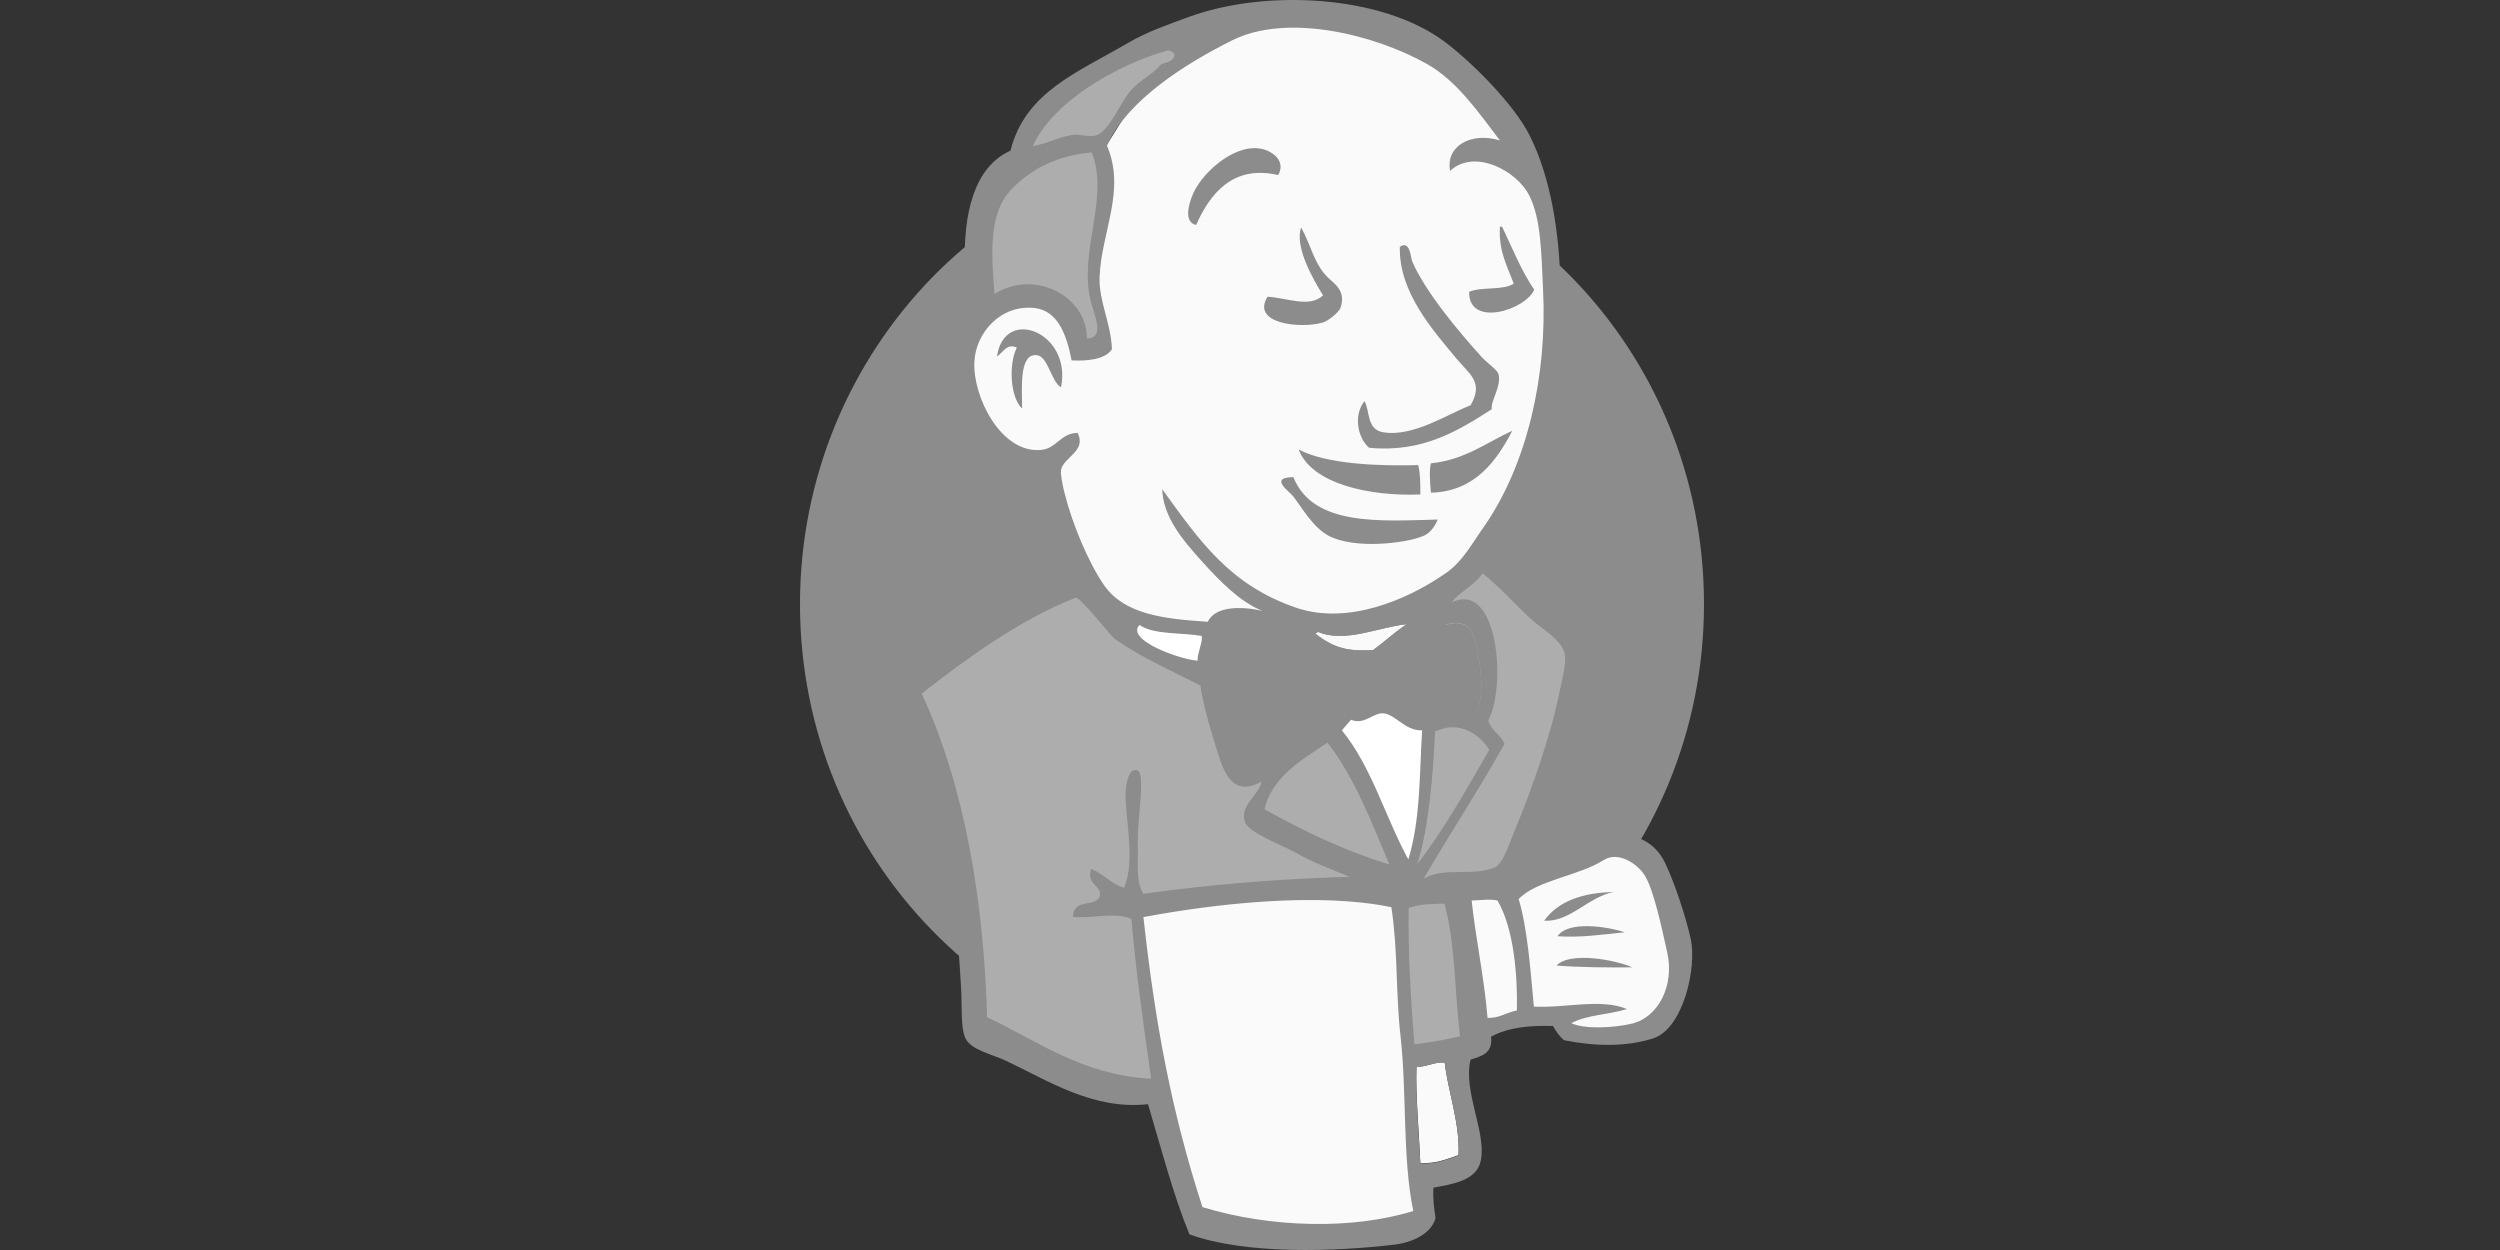
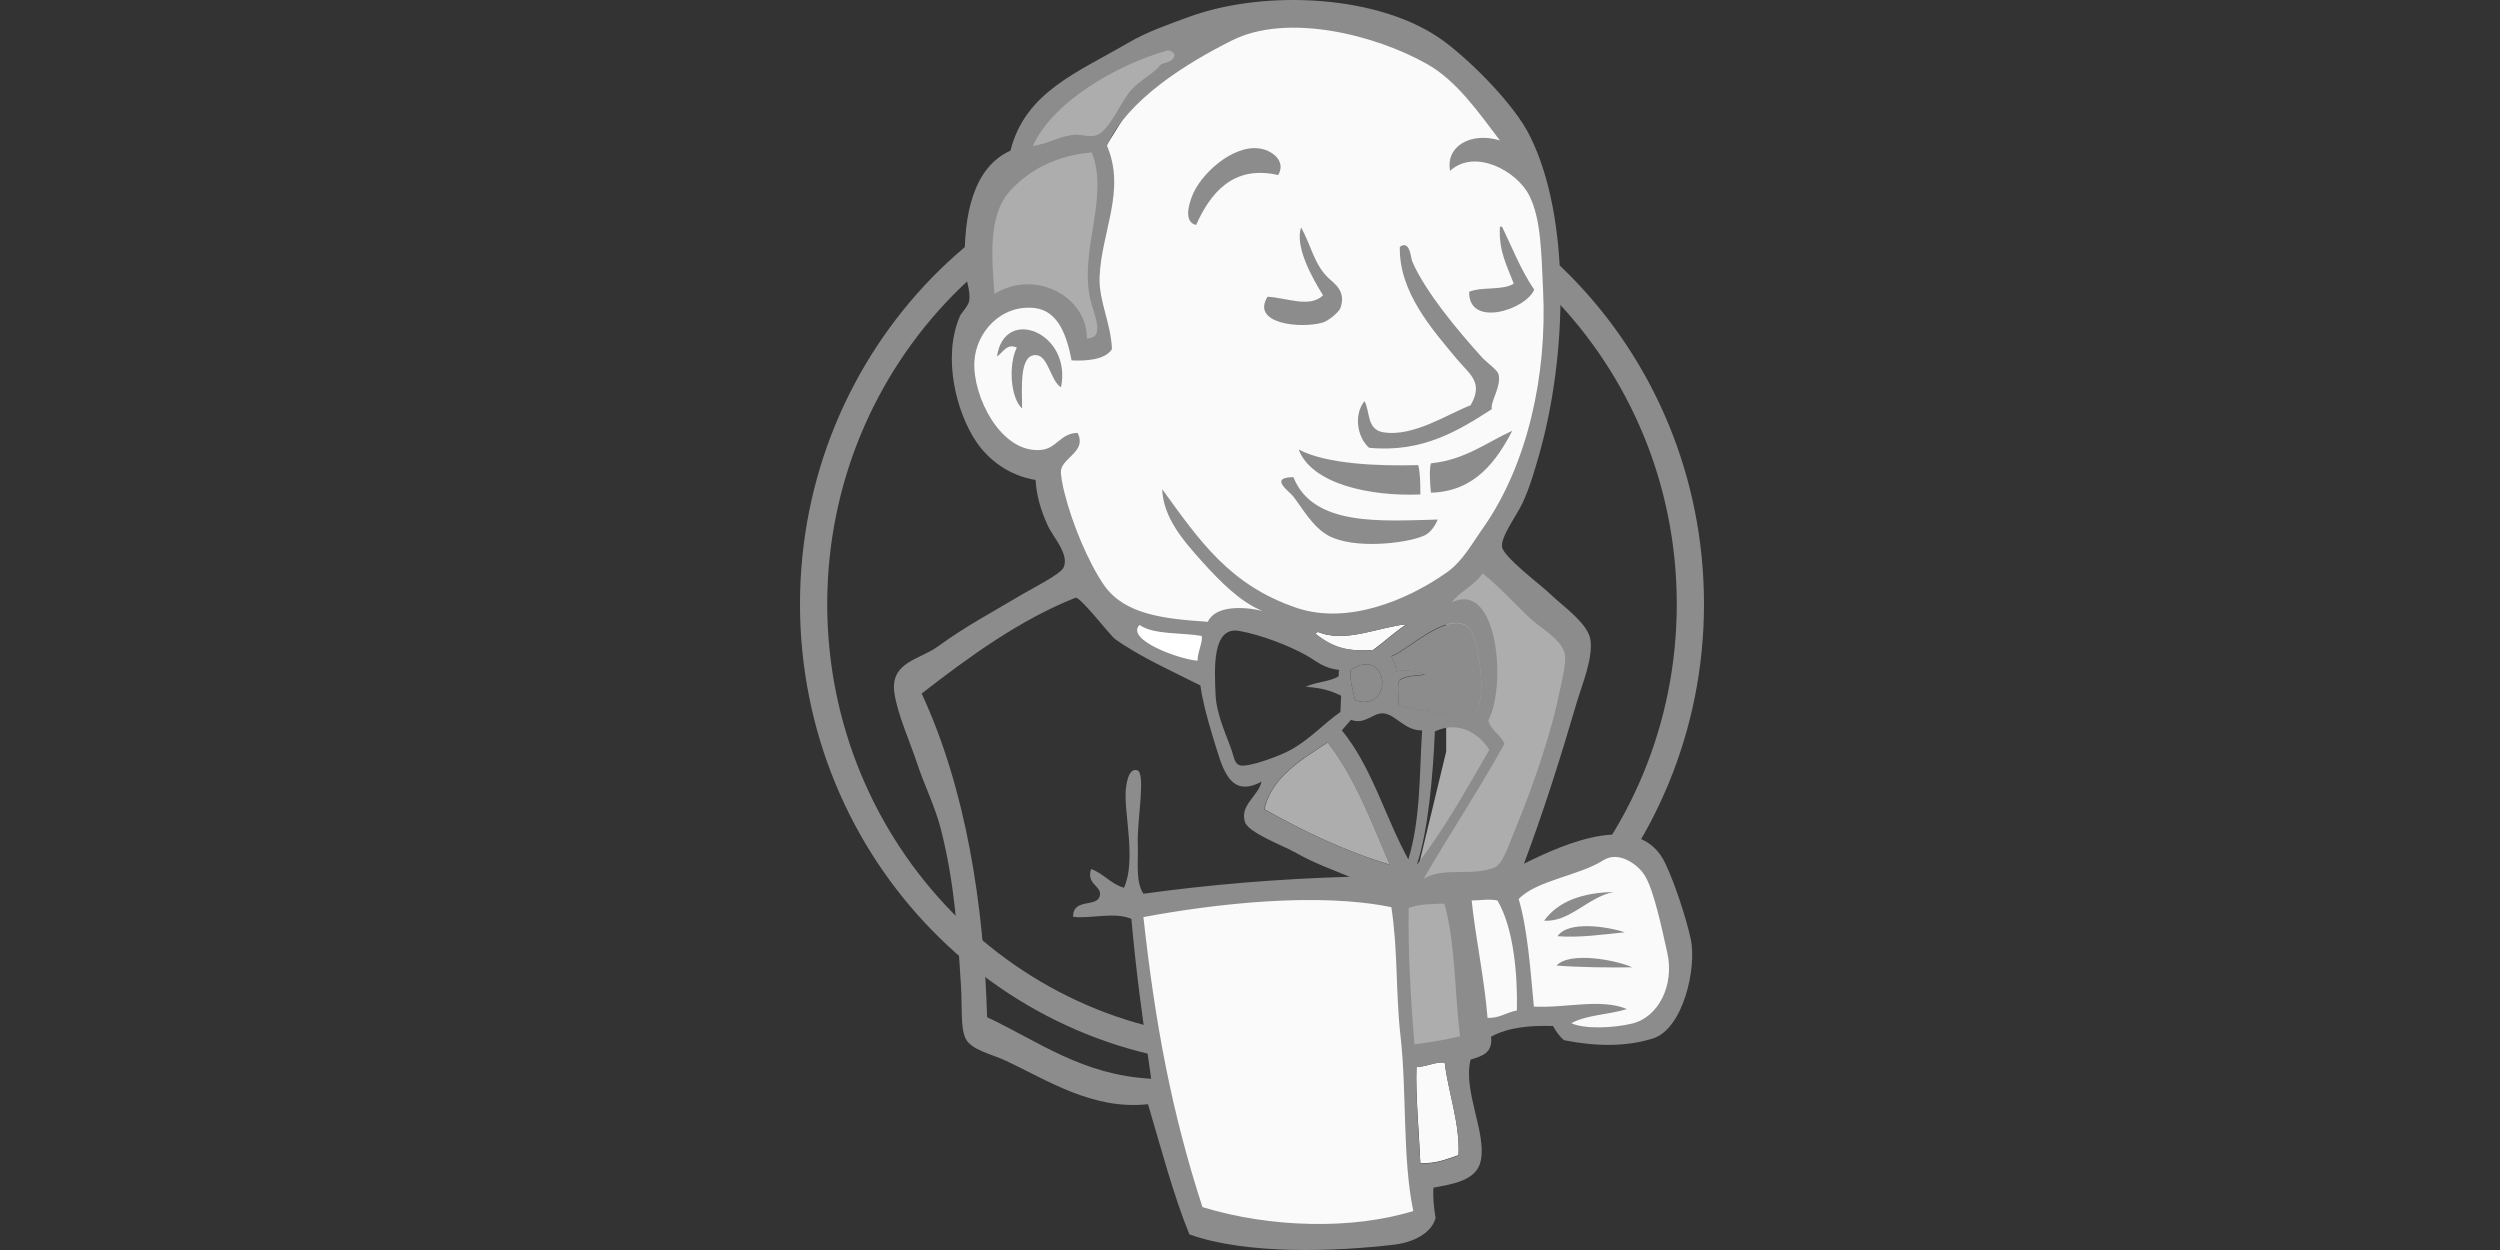
<svg xmlns="http://www.w3.org/2000/svg" width="100" height="50" viewBox="0 0 100 50" fill="none">
  <rect x="0" y="0" width="100" height="50" fill="#333333" stroke="none" />
-   <path d="M67.623 24.093C67.623 33.996 59.771 42.032 50.081 42.032C40.39 42.032 32.538 33.996 32.538 24.093C32.538 14.19 40.39 6.154 50.081 6.154C59.772 6.154 67.623 14.19 67.623 24.093" fill="#8C8C8C" />
  <path d="M38.069 11.856C34.999 15.011 33.089 19.354 33.089 24.164C33.089 28.974 34.999 33.317 38.069 36.472C41.153 39.627 45.383 41.565 50.08 41.565C54.777 41.565 59.007 39.627 62.091 36.472C65.161 33.317 67.071 28.974 67.071 24.164C67.071 19.354 65.161 15.011 62.091 11.856C59.007 8.715 54.777 6.763 50.08 6.763C45.397 6.763 41.153 8.701 38.069 11.856V11.856ZM37.291 37.222C34.023 33.883 32 29.257 32 24.164C32 19.071 34.023 14.445 37.291 11.092C40.559 7.753 45.086 5.673 50.08 5.673C55.074 5.673 59.601 7.753 62.869 11.092C66.137 14.43 68.16 19.056 68.16 24.164C68.16 29.257 66.137 33.883 62.869 37.222C59.601 40.575 55.074 42.64 50.08 42.64C45.086 42.64 40.559 40.575 37.291 37.222V37.222Z" fill="#8C8C8C" />
  <path d="M57.465 24.192L54.791 24.588L51.183 24.998L48.849 25.055L46.571 24.984L44.831 24.447L43.289 22.777L42.087 19.368L41.818 18.632L40.219 18.094L39.285 16.552L38.621 14.345L39.356 12.407L41.096 11.799L42.497 12.464L43.162 13.935L43.968 13.808L44.237 13.468L43.968 11.926L43.898 9.988L44.294 7.314L44.279 5.786L45.496 3.834L47.632 2.292L51.367 0.693L55.513 1.302L59.12 3.905L60.789 6.579L61.864 8.517L62.133 13.327L61.327 17.472L59.855 21.15L58.469 23.117" fill="#FAFAFA" />
-   <path d="M55.202 35.75L45.652 36.146V37.745L46.459 43.361L46.062 43.828L39.385 41.551L38.918 40.744L38.253 33.19L36.683 28.663L36.343 27.587L41.691 23.909L43.36 23.244L44.832 25.055L46.105 26.187L47.576 26.654L48.241 26.852L49.047 30.332L49.656 31.068L51.198 30.53L50.123 32.609L55.923 35.354L55.202 35.75" fill="#ADADAD" />
  <path d="M39.357 12.436L41.097 11.827L42.497 12.492L43.162 13.964L43.969 13.836L44.167 13.03L43.771 11.488L44.167 7.81L43.827 5.801L45.03 4.4L47.633 2.335L46.897 1.33L43.219 3.141L41.677 4.343L40.814 6.211L39.484 8.022L39.088 10.158L39.357 12.436" fill="#ADADAD" />
  <path d="M55.796 35.821L58.271 35.751L58.88 41.89L56.347 42.23L55.795 35.821" fill="#ADADAD" />
  <path d="M56.46 35.821L60.195 35.623C60.195 35.623 61.737 31.747 61.737 31.549C61.737 31.35 63.067 25.932 63.067 25.932L60.054 22.791L59.446 22.254L57.847 23.852V30.063L56.46 35.821" fill="#ADADAD" />
  <path d="M47.831 48.978L46.444 43.362L45.751 39.217L45.638 36.147L51.905 35.807L56.08 36L56.58 44.5V48L57.08 48.5L50.9 49.643L47.831 48.978Z" fill="#FAFAFA" />
  <path d="M58.978 41.367L62.08 40.5L63.08 41.5H65.58L66.519 40.362L67.255 38.085L65.925 34.138L64.383 33.94L62.246 34.604L60.209 35.609L59.12 35.411L58.271 35.75" fill="#FAFAFA" />
-   <path d="M56.305 35.283L54.834 31.548L53.292 29.341C53.292 29.341 53.632 28.408 54.098 28.408H55.641L57.112 28.945L56.984 31.421L56.305 35.283" fill="white" />
  <path d="M48.425 25.197L46.572 24.998L44.831 24.461V25.069L45.68 26.003L48.354 27.206" fill="white" />
  <path d="M58.979 28.634C57.847 28.606 56.815 28.464 55.923 28.21C55.98 27.842 55.867 27.488 55.966 27.219C56.22 27.035 56.63 27.035 57.013 26.993C56.687 26.837 56.22 26.767 55.852 26.866C55.838 26.611 55.725 26.455 55.654 26.257C56.291 26.031 57.791 24.546 58.639 25.026C59.05 25.267 59.22 26.597 59.248 27.262C59.276 27.799 59.191 28.337 58.979 28.634" fill="#8C8C8C" />
-   <path d="M53.561 26.781C53.561 26.866 53.561 26.951 53.547 27.036C53.193 27.262 52.627 27.262 52.231 27.46C52.797 27.488 53.25 27.63 53.646 27.814C53.632 28.026 53.632 28.252 53.617 28.465C52.967 28.903 52.373 29.568 51.609 29.992C51.241 30.191 49.982 30.7 49.6 30.601C49.387 30.544 49.359 30.275 49.274 30.021C49.09 29.483 48.666 28.606 48.623 27.785C48.581 26.753 48.468 25.013 49.585 25.225C50.491 25.395 51.538 25.805 52.231 26.187C52.669 26.442 52.91 26.724 53.561 26.781" fill="#8C8C8C" />
  <path d="M54.197 28.012C54.099 27.446 53.985 27.291 54.028 26.795C55.541 25.791 55.81 28.521 54.197 28.012" fill="#8C8C8C" />
  <path d="M51.127 7.003C49.301 6.579 48.396 7.767 47.844 8.998C47.349 8.885 47.547 8.206 47.675 7.866C48 6.975 49.316 5.772 50.391 5.942C50.843 5.999 51.466 6.423 51.127 7.003M59.997 9.068H60.082C60.492 9.917 60.846 10.823 61.369 11.587C61.016 12.407 58.738 13.115 58.766 11.672C59.261 11.459 60.11 11.629 60.549 11.346C60.294 10.653 59.94 10.059 59.997 9.069M52.046 9.097C52.442 9.818 52.569 10.568 53.121 11.106C53.376 11.346 53.857 11.643 53.617 12.322C53.56 12.478 53.15 12.832 52.909 12.902C52.046 13.157 50.023 12.959 50.702 11.87C51.423 11.898 52.386 12.337 52.923 11.813C52.513 11.162 51.777 9.861 52.046 9.097ZM59.671 16.368C58.37 17.203 56.913 18.123 54.762 17.91C54.31 17.514 54.126 16.623 54.578 16.043C54.805 16.439 54.663 17.175 55.314 17.288C56.531 17.5 57.945 16.538 58.822 16.213C59.36 15.293 58.78 14.968 58.285 14.374C57.281 13.171 55.951 11.672 55.993 9.875C56.403 9.578 56.432 10.328 56.488 10.455C57.012 11.672 58.328 13.242 59.275 14.289C59.516 14.543 59.898 14.798 59.94 14.968C60.068 15.449 59.615 16.043 59.671 16.369M42.44 15.491C42.03 15.251 41.931 14.232 41.45 14.204C40.757 14.162 40.884 15.534 40.884 16.34C40.417 15.916 40.332 14.586 40.672 13.907C40.276 13.709 40.106 14.119 39.879 14.261C40.176 12.209 42.893 13.313 42.44 15.491M60.492 17.231C59.884 18.392 59.021 19.665 57.238 19.707C57.196 19.339 57.167 18.759 57.238 18.533C58.61 18.392 59.459 17.698 60.492 17.231ZM51.947 17.981C53.079 18.576 55.172 18.646 56.729 18.604C56.814 18.943 56.814 19.368 56.814 19.778C54.819 19.863 52.47 19.368 51.947 17.981ZM51.735 19.085C52.527 21.065 55.229 20.839 57.507 20.782C57.408 21.037 57.196 21.348 56.913 21.447C56.177 21.744 54.168 21.971 53.15 21.433C52.513 21.094 52.088 20.316 51.735 19.863C51.579 19.651 50.73 19.099 51.735 19.085" fill="#8C8C8C" />
-   <path d="M59.572 29.993C58.653 31.577 57.762 33.204 56.672 34.59C57.125 33.246 57.323 30.983 57.394 29.257C58.356 28.804 59.176 29.356 59.572 29.993" fill="#ADADAD" />
  <path d="M64.538 35.68C63.506 35.892 62.784 36.896 61.766 36.826C62.331 36.047 63.294 35.708 64.538 35.68M64.991 37.292C64.142 37.377 63.152 37.519 62.303 37.448C62.714 36.826 64.27 37.052 64.991 37.292ZM65.288 38.693C64.34 38.707 63.166 38.693 62.261 38.622C62.798 38.042 64.68 38.41 65.288 38.693Z" fill="#8C8C8C" />
  <path d="M57.79 42.513C57.931 43.701 58.398 44.904 58.342 46.205C57.818 46.375 57.521 46.531 56.814 46.531C56.771 45.427 56.616 43.73 56.658 42.668C56.998 42.697 57.507 42.428 57.79 42.513" fill="#FAFAFA" />
  <path d="M56.262 24.97C55.781 25.282 55.385 25.663 54.918 26.003C53.9 26.06 53.348 25.932 52.612 25.352C52.626 25.31 52.697 25.324 52.697 25.267C53.786 25.748 55.173 25.069 56.262 24.97" fill="#FAFAFA" />
  <path d="M50.575 32.369C50.872 31.082 52.047 30.403 53.108 29.695C54.197 31.082 54.862 32.864 55.597 34.59C53.857 34.067 52.089 33.232 50.575 32.369" fill="#ADADAD" />
  <path d="M56.659 42.682C56.616 43.743 56.758 45.427 56.814 46.545C57.522 46.545 57.819 46.389 58.342 46.219C58.399 44.918 57.932 43.715 57.791 42.527C57.508 42.428 56.998 42.697 56.659 42.682V42.682ZM45.737 36.684C46.204 40.942 46.869 44.507 48.099 48.285C50.83 49.119 54.112 49.19 56.531 48.44C56.093 46.318 56.277 43.729 56.022 41.452C55.824 39.74 55.923 38.028 55.654 36.288C52.726 35.68 48.595 36.146 45.737 36.684ZM56.347 36.316C56.319 38.141 56.432 39.952 56.574 41.777C57.281 41.678 57.748 41.607 58.399 41.452C58.187 39.697 58.215 37.703 57.776 36.146C57.281 36.161 56.843 36.146 56.347 36.316V36.316ZM59.898 36.019C59.559 35.948 59.177 36.019 58.866 36.019C59.021 37.505 59.375 39.146 59.502 40.716C59.997 40.73 60.266 40.49 60.676 40.419C60.705 39.047 60.563 37.151 59.898 36.019ZM65.288 40.942C66.335 40.688 66.986 39.414 66.689 38.099C66.491 37.222 66.151 35.552 65.769 34.986C65.501 34.576 64.751 34.024 64.143 34.406C63.166 35.029 61.455 35.213 60.747 35.962C61.101 37.151 61.214 38.764 61.355 40.263C62.572 40.334 64.058 39.924 65.076 40.362C64.369 40.589 63.464 40.589 62.855 40.928C63.364 41.169 64.525 41.126 65.288 40.942V40.942ZM55.584 34.59C54.848 32.864 54.183 31.082 53.094 29.695C52.032 30.402 50.873 31.082 50.561 32.369C52.089 33.232 53.858 34.067 55.584 34.59ZM57.394 29.257C57.324 30.983 57.126 33.246 56.673 34.59C57.762 33.19 58.654 31.577 59.573 29.992C59.177 29.356 58.356 28.804 57.394 29.257L57.394 29.257ZM55.343 28.535C54.933 28.493 54.579 29.016 54.041 28.79C53.914 28.931 53.801 29.073 53.674 29.214C54.862 30.657 55.414 32.695 56.333 34.378C56.828 32.751 56.772 30.983 56.885 29.214C56.206 29.242 55.824 28.578 55.343 28.535V28.535ZM54.027 26.795C53.985 27.29 54.098 27.446 54.197 28.012C55.81 28.521 55.541 25.791 54.027 26.795ZM52.23 26.201C51.537 25.819 50.49 25.409 49.585 25.239C48.468 25.027 48.581 26.767 48.623 27.8C48.666 28.62 49.09 29.483 49.274 30.035C49.359 30.29 49.387 30.558 49.599 30.615C49.981 30.7 51.255 30.205 51.608 30.006C52.372 29.596 52.966 28.931 53.617 28.479C53.631 28.266 53.631 28.04 53.645 27.828C53.249 27.63 52.811 27.503 52.23 27.474C52.613 27.276 53.193 27.276 53.546 27.05C53.546 26.965 53.546 26.88 53.56 26.795C52.91 26.724 52.669 26.441 52.23 26.201ZM45.581 24.998C45.001 25.593 47.208 26.385 47.902 26.427C47.902 26.059 48.114 25.706 48.071 25.437C47.237 25.296 46.147 25.395 45.581 24.998ZM52.712 25.267C52.712 25.324 52.641 25.31 52.627 25.352C53.377 25.932 53.928 26.059 54.933 26.003C55.386 25.677 55.796 25.281 56.277 24.97C55.173 25.069 53.787 25.748 52.712 25.267H52.712ZM59.248 27.248C59.219 26.597 59.049 25.253 58.639 25.012C57.791 24.517 56.291 26.017 55.654 26.243C55.725 26.441 55.838 26.597 55.852 26.852C56.234 26.753 56.687 26.823 57.012 26.979C56.63 27.021 56.22 27.021 55.965 27.205C55.88 27.474 55.994 27.828 55.923 28.196C56.814 28.45 57.847 28.578 58.979 28.62C59.191 28.337 59.276 27.799 59.248 27.248V27.248ZM44.605 25.564C44.421 25.437 43.191 23.838 43.021 23.909C40.8 24.786 38.72 26.3 36.867 27.743C38.635 31.549 39.357 36.203 39.484 40.688C41.507 41.636 43.289 43.008 46.048 43.149C45.723 40.9 45.44 38.877 45.256 36.755C44.563 36.458 43.572 36.769 42.922 36.67C42.922 35.892 43.912 36.33 43.997 35.807C44.054 35.411 43.445 35.383 43.643 34.76C44.153 34.944 44.421 35.354 44.959 35.51C45.454 34.435 44.959 32.525 45.03 31.619C45.044 31.45 45.114 30.686 45.496 30.813C45.836 30.926 45.482 32.864 45.511 33.713C45.539 34.505 45.412 35.255 45.737 35.75C48.397 35.383 51.099 35.156 53.985 35.071C53.348 34.803 52.598 34.548 51.778 34.081C51.325 33.826 49.925 33.303 49.797 32.878C49.585 32.199 50.335 31.846 50.462 31.265C49.118 32.001 48.864 30.558 48.538 29.554C48.255 28.634 48.086 27.941 48.015 27.418C46.84 26.823 45.596 26.272 44.605 25.564V25.564ZM58.073 24.093C59.927 23.202 60.266 27.446 59.531 28.818C59.644 29.228 60.026 29.384 60.181 29.752C59.148 31.605 58.003 33.331 56.942 35.156C57.72 34.661 58.852 35.071 59.771 34.703C60.111 34.576 60.351 33.798 60.606 33.175C61.313 31.478 62.049 29.327 62.374 27.715C62.445 27.347 62.657 26.54 62.6 26.215C62.516 25.621 61.723 25.182 61.313 24.829C60.563 24.149 60.096 23.57 59.304 22.933C59.007 23.4 58.328 23.711 58.073 24.093V24.093ZM40.375 7.668C39.498 8.644 39.682 10.455 39.781 11.757C41.38 10.752 43.488 11.841 43.473 13.539C44.237 13.525 43.756 12.591 43.615 11.983C43.162 10.017 44.379 7.894 43.672 6.098C42.299 6.211 41.182 6.763 40.375 7.668V7.668ZM46.685 2.023C44.69 2.589 42.13 4.046 41.309 5.843C41.946 5.744 42.384 5.433 43.007 5.39C43.247 5.376 43.558 5.489 43.827 5.419C44.365 5.277 44.832 4.06 45.242 3.608C45.638 3.169 46.119 2.971 46.444 2.575C46.657 2.476 46.968 2.476 46.982 2.165C46.897 2.066 46.798 1.995 46.685 2.023V2.023ZM57.083 2.561C55.004 1.387 51.495 0.51 49.288 1.613C47.505 2.504 45.1 3.975 44.28 5.829C45.044 7.625 44.054 9.267 43.983 11.091C43.955 12.068 44.435 12.903 44.478 13.964C44.209 14.402 43.417 14.444 42.865 14.416C42.681 13.482 42.356 12.436 41.394 12.322C40.036 12.167 39.031 13.299 38.975 14.473C38.904 15.859 40.036 18.151 41.648 17.996C42.271 17.939 42.427 17.317 43.106 17.317C43.473 18.052 42.54 18.278 42.441 18.802C42.412 18.943 42.511 19.467 42.582 19.721C42.879 20.924 43.53 22.494 44.167 23.414C44.987 24.588 46.586 24.758 48.312 24.871C48.623 24.206 49.755 24.263 50.49 24.433C49.599 24.079 48.779 23.23 48.1 22.48C47.321 21.617 46.529 20.698 46.487 19.566C47.972 21.617 49.189 23.414 51.877 24.319C53.914 24.998 56.291 24.008 57.861 22.905C58.512 22.452 58.894 21.716 59.361 21.065C61.087 18.576 61.893 15.039 61.723 11.601C61.653 10.186 61.653 8.772 61.172 7.824C60.676 6.833 58.993 5.928 58.003 6.833C57.819 5.857 58.823 5.263 59.997 5.617C59.163 4.527 58.286 3.24 57.083 2.561V2.561ZM60.959 34.548C62.586 33.741 65.614 32.383 66.618 34.548C67 35.354 67.439 36.698 67.623 37.533C67.891 38.693 67.326 41.155 66.123 41.536C65.062 41.876 63.831 41.862 62.558 41.607C62.402 41.48 62.247 41.268 62.12 41.041C61.214 41.013 60.351 41.084 59.644 41.466C59.714 42.145 59.262 42.244 58.823 42.385C58.512 43.644 59.46 45.285 59.233 46.417C59.078 47.238 58.073 47.365 57.338 47.507C57.309 47.959 57.366 48.341 57.423 48.723C57.253 49.346 56.503 49.699 55.782 49.784C53.419 50.067 49.84 50.195 47.576 49.374C46.94 47.818 46.444 45.936 45.921 44.168C43.714 44.408 41.917 43.22 40.234 42.428C39.654 42.159 38.847 42.003 38.621 41.536C38.409 41.084 38.494 40.221 38.437 39.414C38.31 37.335 38.182 35.326 37.645 33.204C37.404 32.242 36.966 31.407 36.669 30.488C36.386 29.639 35.905 28.578 35.777 27.729C35.593 26.47 36.782 26.399 37.532 25.847C38.706 24.998 39.625 24.532 40.899 23.767C41.281 23.541 42.412 22.975 42.54 22.706C42.794 22.183 42.101 21.448 41.917 21.037C41.62 20.386 41.465 19.835 41.422 19.198C40.361 19.028 39.541 18.392 39.06 17.684C38.253 16.496 37.687 14.303 38.395 12.648C38.451 12.521 38.72 12.252 38.763 12.054C38.847 11.658 38.607 11.134 38.593 10.71C38.522 8.545 38.961 6.678 40.418 6.027C41.012 3.664 43.134 2.886 45.129 1.712C45.879 1.274 46.699 0.991 47.548 0.679C50.59 -0.438 55.272 -0.226 57.805 1.684C58.88 2.49 60.592 4.202 61.2 5.447C62.827 8.715 62.7 14.19 61.568 18.18C61.412 18.717 61.2 19.495 60.889 20.146C60.676 20.599 60.012 21.49 60.082 21.886C60.167 22.296 61.61 23.386 61.922 23.683C62.473 24.22 63.534 24.928 63.619 25.607C63.718 26.328 63.308 27.319 63.096 28.012C62.417 30.332 61.738 32.468 60.959 34.548V34.548Z" fill="#8C8C8C" />
</svg>